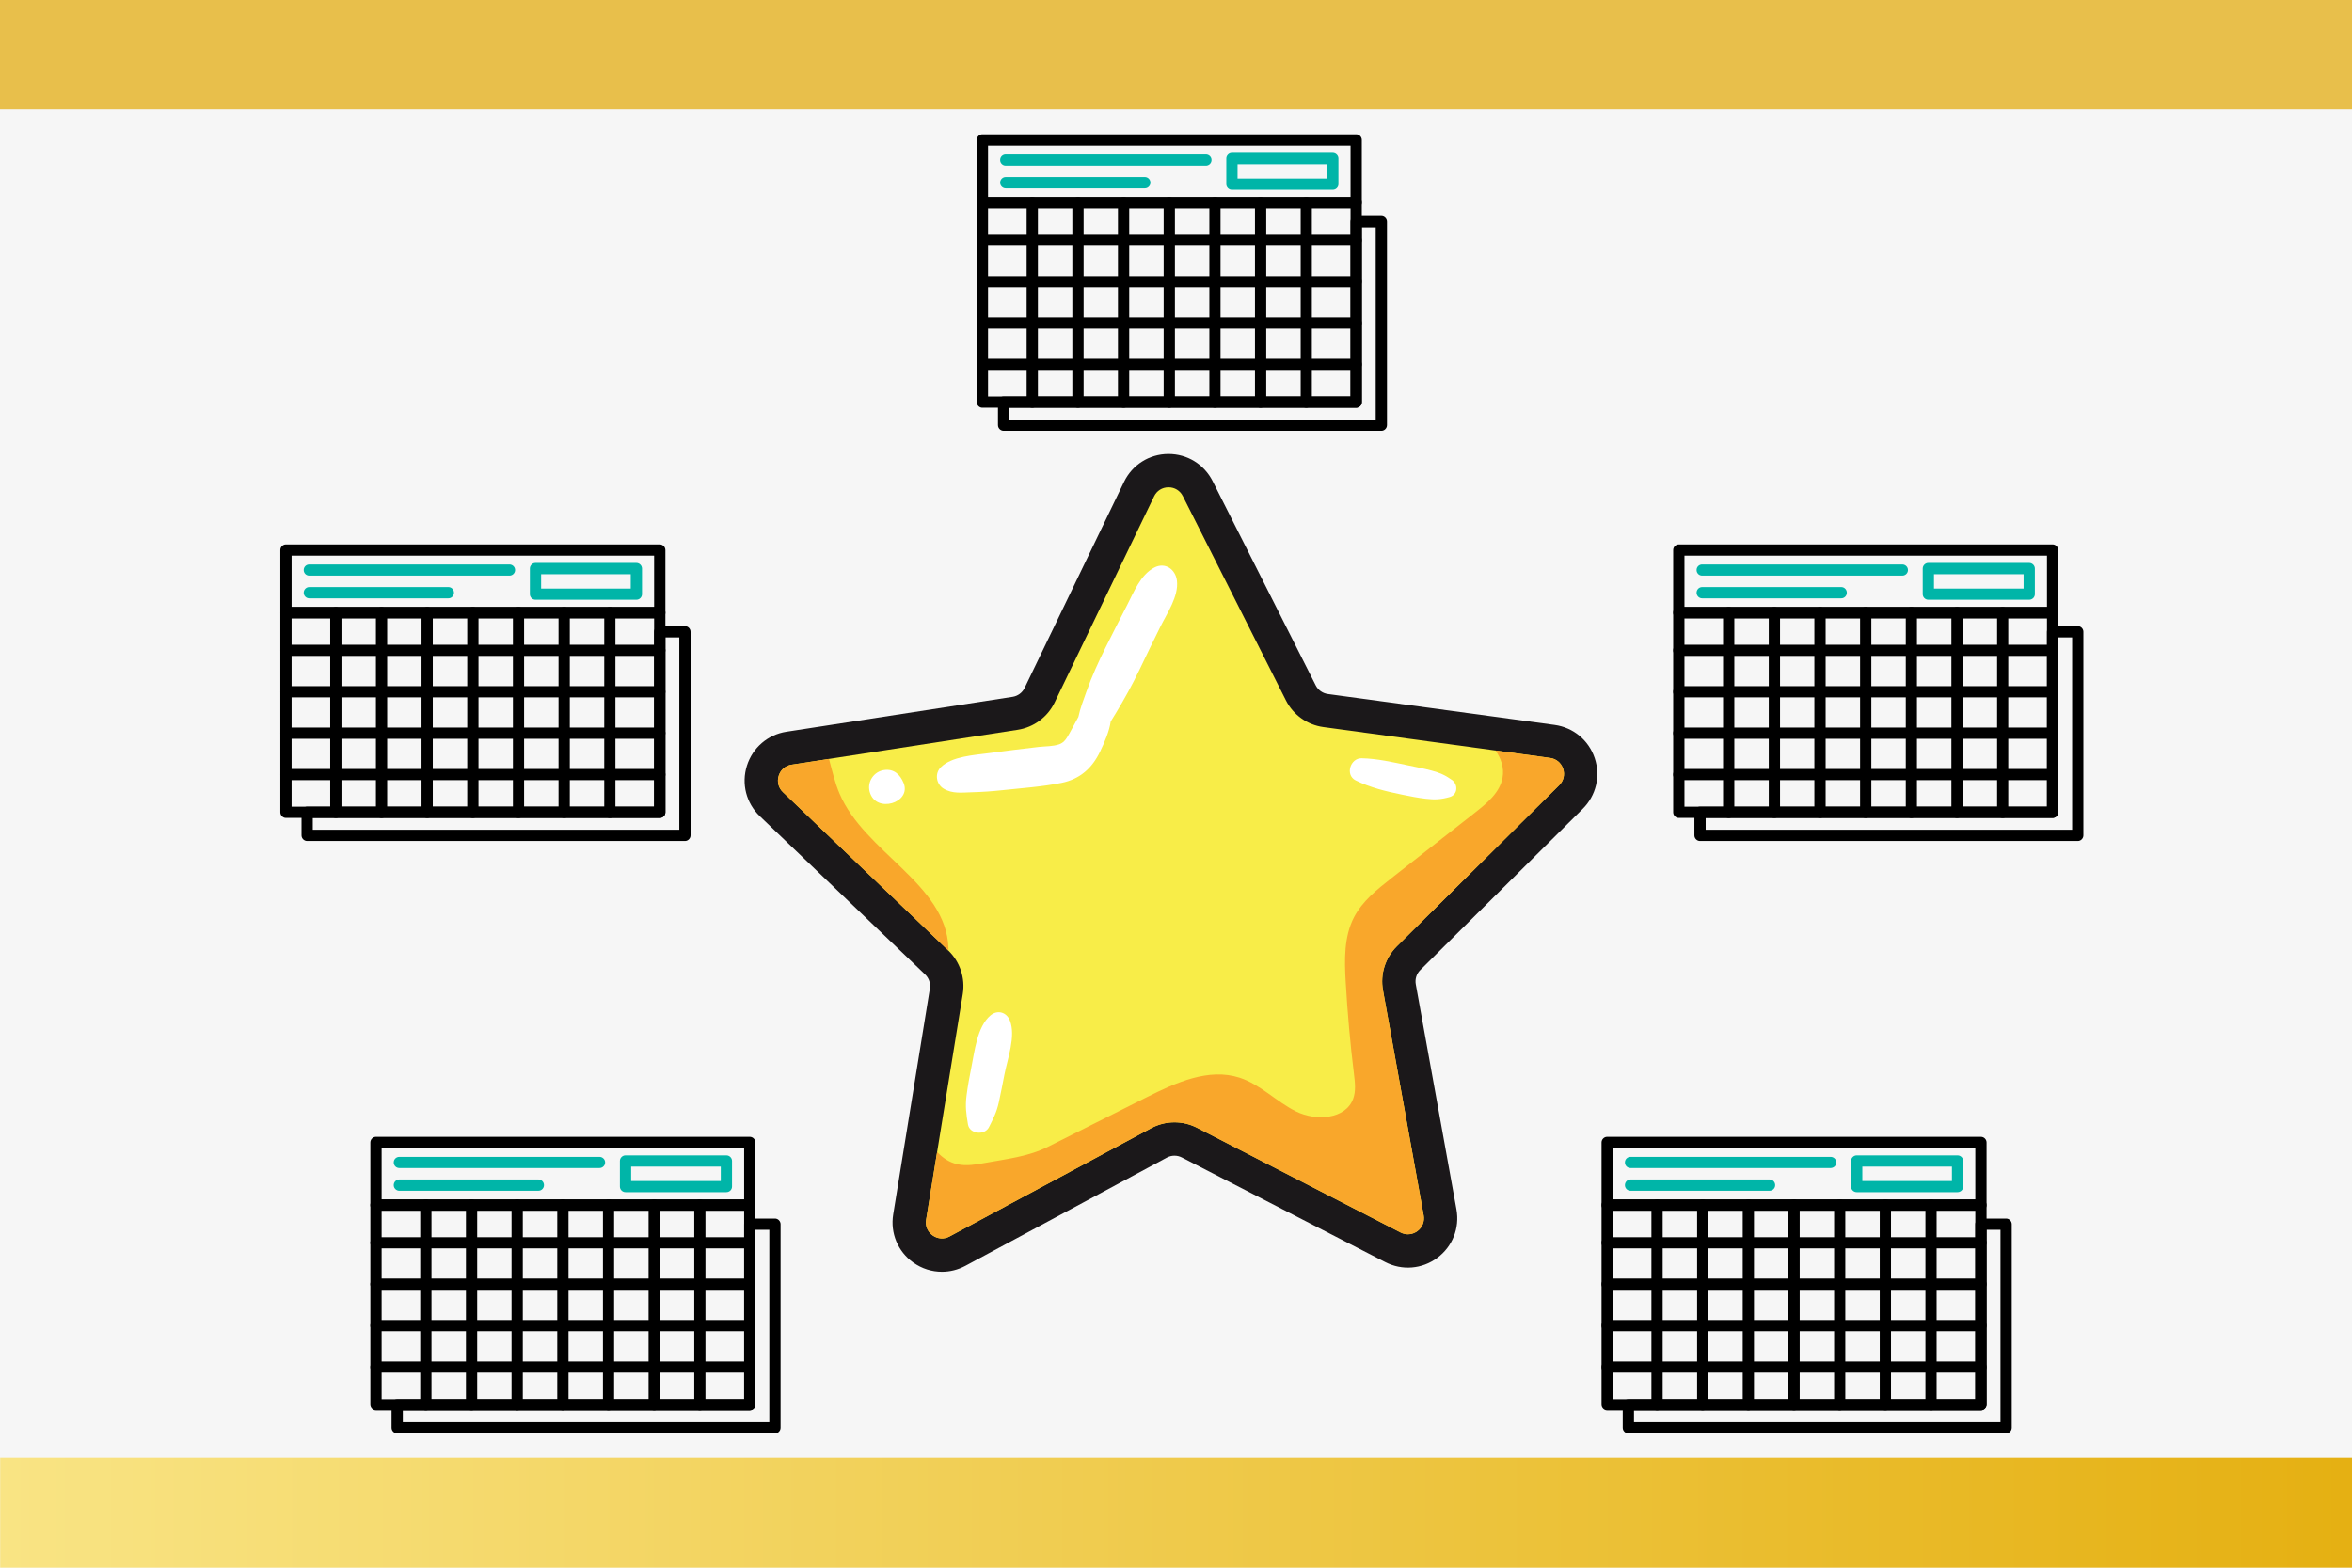
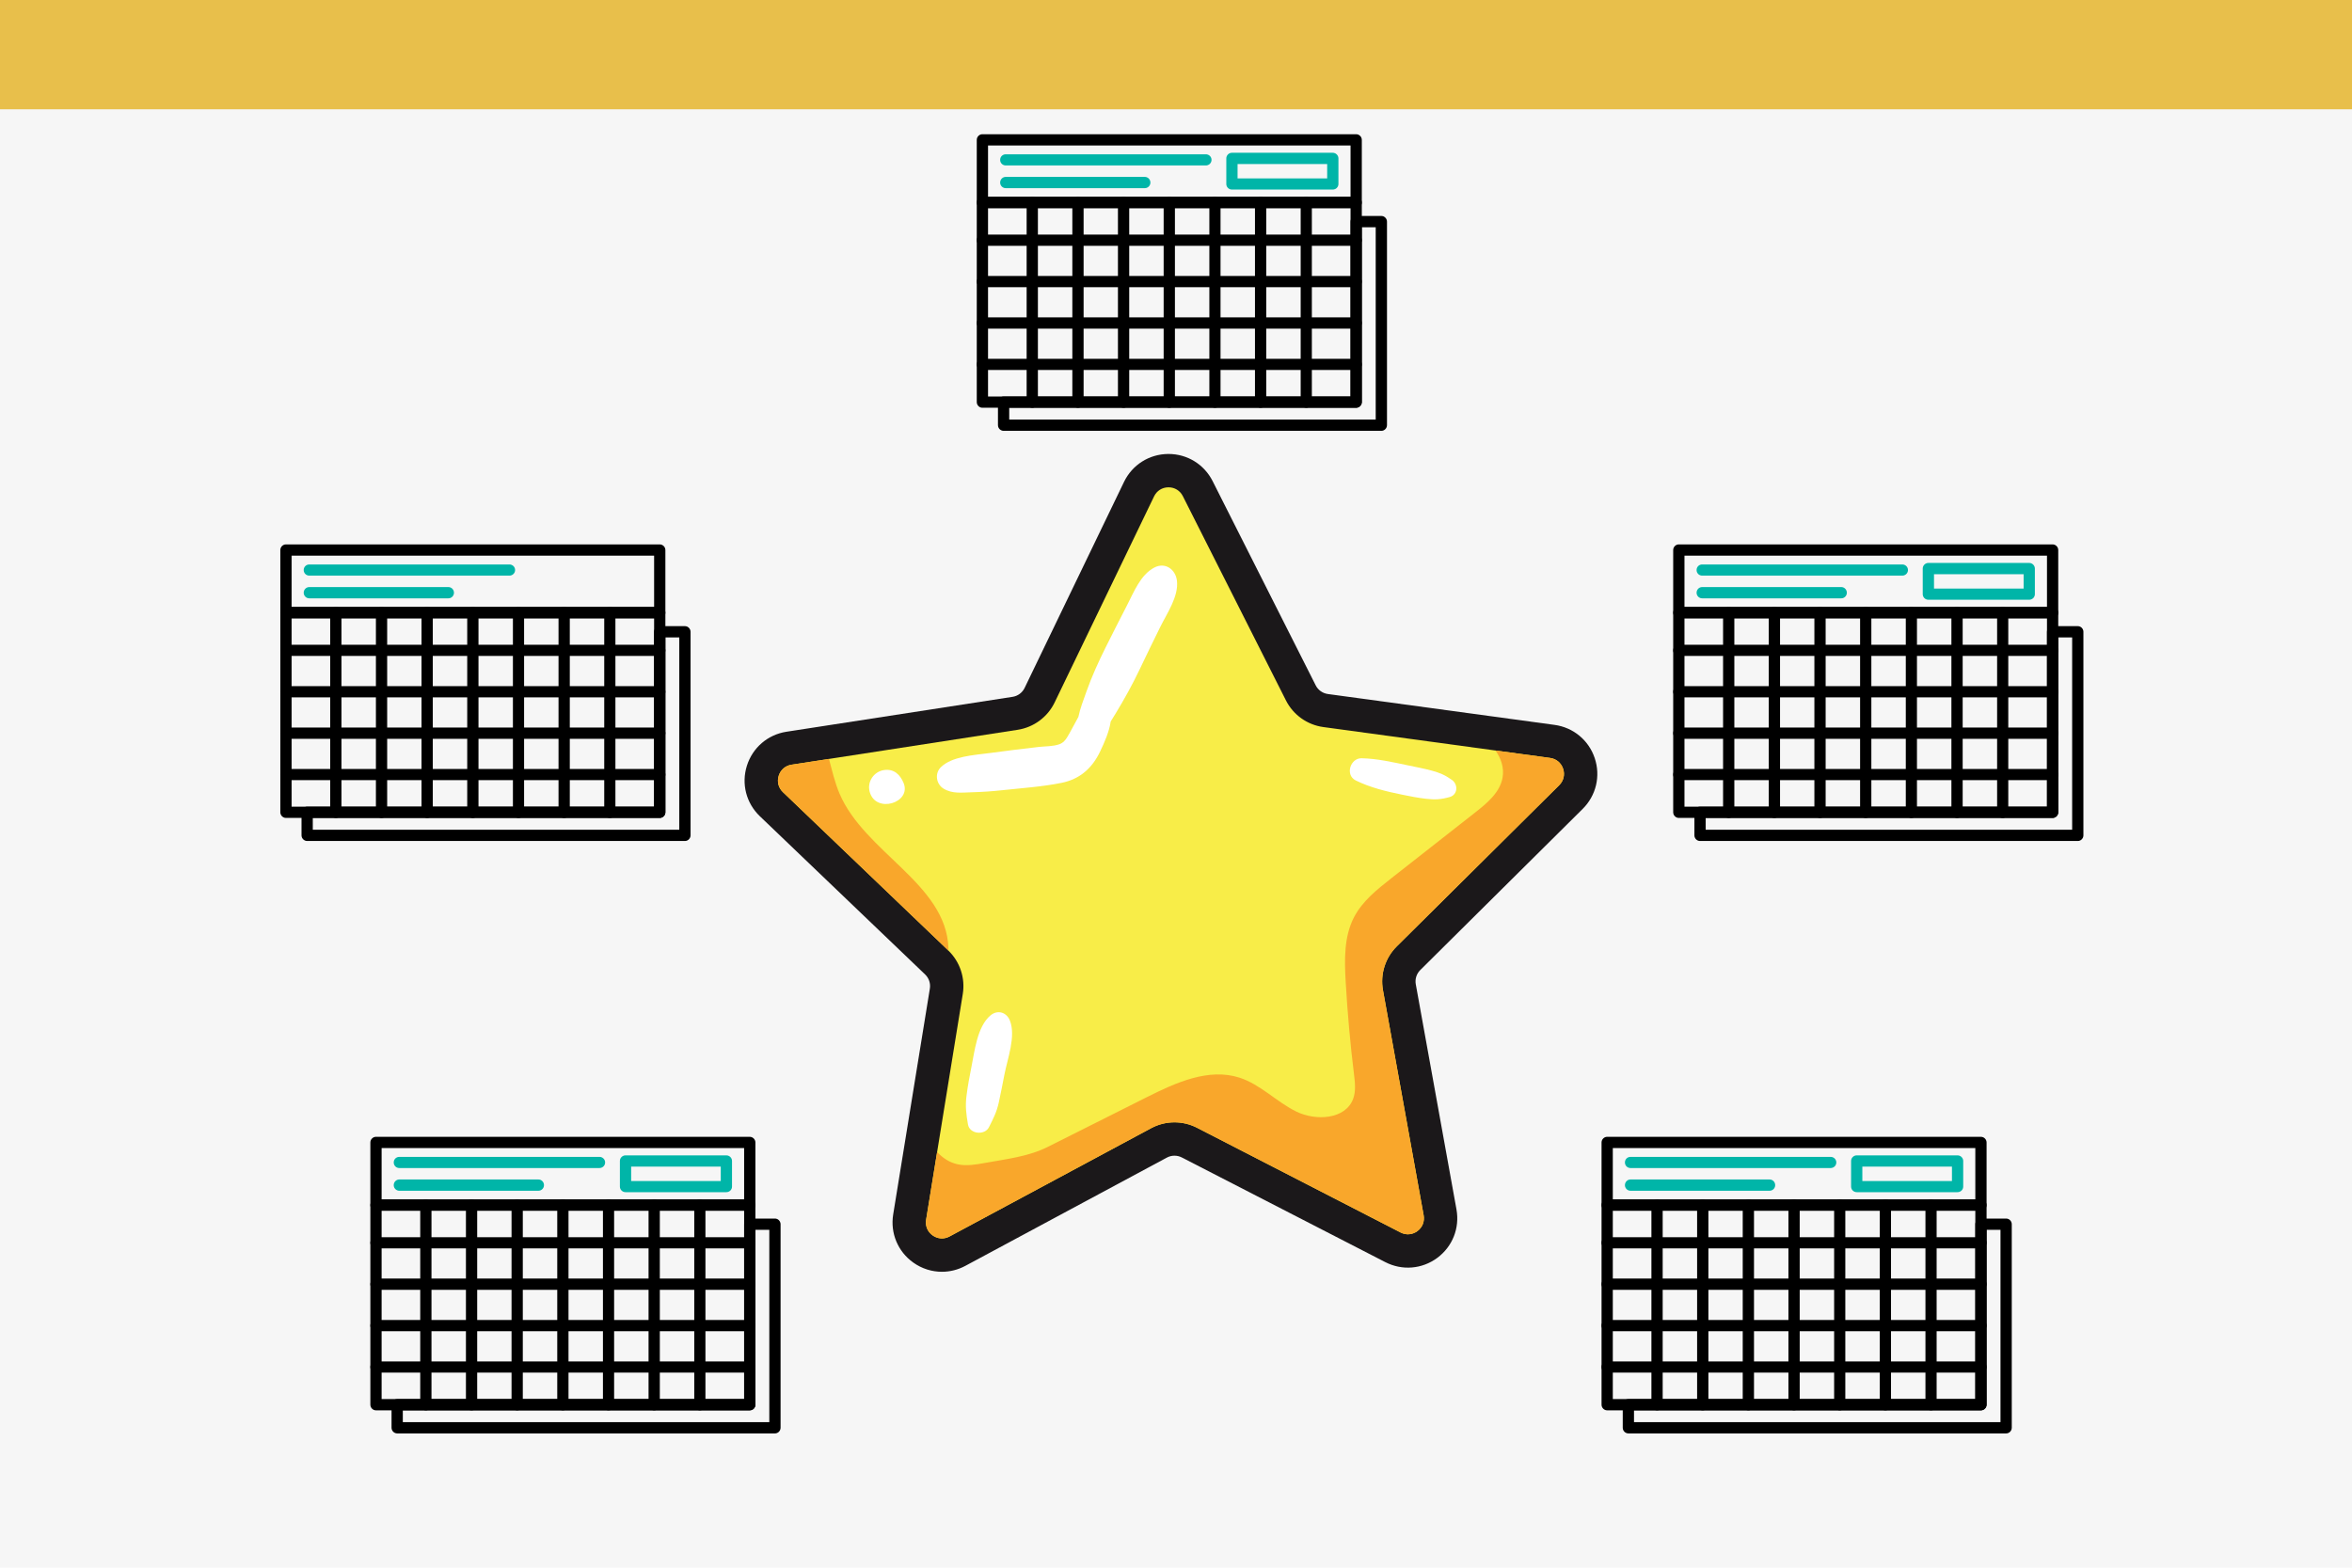
<svg xmlns="http://www.w3.org/2000/svg" width="900" zoomAndPan="magnify" viewBox="0 0 675 450" height="600" preserveAspectRatio="xMidYMid meet" version="1.0">
  <defs>
    <clipPath id="9080b10f65">
      <path d="M 0 0 L 675 0 L 675 31.367 L 0 31.367 Z M 0 0 " clip-rule="nonzero" />
    </clipPath>
    <clipPath id="f8f9413c6d">
      <path d="M 0 0 L 675 0 L 675 31.367 L 0 31.367 Z M 0 0 " clip-rule="nonzero" />
    </clipPath>
    <clipPath id="a2240c3c1a">
      <rect x="0" width="675" y="0" height="32" />
    </clipPath>
    <clipPath id="5dc8dc0b73">
      <path d="M 0 418.406 L 675 418.406 L 675 450 L 0 450 Z M 0 418.406 " clip-rule="nonzero" />
    </clipPath>
    <clipPath id="f103b3704e">
      <path d="M 0.047 0.406 L 675 0.406 L 675 32 L 0.047 32 Z M 0.047 0.406 " clip-rule="nonzero" />
    </clipPath>
    <linearGradient x1="23.206" gradientTransform="matrix(-0.145, 0, 0, -0.145, 678.375, 37.637)" y1="128" x2="4664" gradientUnits="userSpaceOnUse" y2="128" id="b88b0edd07">
      <stop stop-opacity="1" stop-color="rgb(89.838%, 69.121%, 7.281%)" offset="0" />
      <stop stop-opacity="1" stop-color="rgb(89.868%, 69.2%, 7.455%)" offset="0.008" />
      <stop stop-opacity="1" stop-color="rgb(89.929%, 69.359%, 7.802%)" offset="0.016" />
      <stop stop-opacity="1" stop-color="rgb(89.99%, 69.518%, 8.15%)" offset="0.023" />
      <stop stop-opacity="1" stop-color="rgb(90.051%, 69.675%, 8.498%)" offset="0.031" />
      <stop stop-opacity="1" stop-color="rgb(90.112%, 69.833%, 8.846%)" offset="0.039" />
      <stop stop-opacity="1" stop-color="rgb(90.173%, 69.992%, 9.192%)" offset="0.047" />
      <stop stop-opacity="1" stop-color="rgb(90.234%, 70.151%, 9.54%)" offset="0.055" />
      <stop stop-opacity="1" stop-color="rgb(90.295%, 70.309%, 9.888%)" offset="0.062" />
      <stop stop-opacity="1" stop-color="rgb(90.356%, 70.468%, 10.234%)" offset="0.07" />
      <stop stop-opacity="1" stop-color="rgb(90.417%, 70.627%, 10.582%)" offset="0.078" />
      <stop stop-opacity="1" stop-color="rgb(90.479%, 70.784%, 10.93%)" offset="0.086" />
      <stop stop-opacity="1" stop-color="rgb(90.54%, 70.943%, 11.278%)" offset="0.094" />
      <stop stop-opacity="1" stop-color="rgb(90.601%, 71.101%, 11.624%)" offset="0.102" />
      <stop stop-opacity="1" stop-color="rgb(90.662%, 71.26%, 11.972%)" offset="0.109" />
      <stop stop-opacity="1" stop-color="rgb(90.723%, 71.419%, 12.32%)" offset="0.117" />
      <stop stop-opacity="1" stop-color="rgb(90.784%, 71.577%, 12.666%)" offset="0.125" />
      <stop stop-opacity="1" stop-color="rgb(90.845%, 71.736%, 13.014%)" offset="0.133" />
      <stop stop-opacity="1" stop-color="rgb(90.906%, 71.895%, 13.362%)" offset="0.141" />
      <stop stop-opacity="1" stop-color="rgb(90.967%, 72.052%, 13.71%)" offset="0.148" />
      <stop stop-opacity="1" stop-color="rgb(91.028%, 72.211%, 14.056%)" offset="0.156" />
      <stop stop-opacity="1" stop-color="rgb(91.089%, 72.369%, 14.404%)" offset="0.164" />
      <stop stop-opacity="1" stop-color="rgb(91.15%, 72.528%, 14.752%)" offset="0.172" />
      <stop stop-opacity="1" stop-color="rgb(91.211%, 72.687%, 15.099%)" offset="0.18" />
      <stop stop-opacity="1" stop-color="rgb(91.272%, 72.845%, 15.446%)" offset="0.188" />
      <stop stop-opacity="1" stop-color="rgb(91.333%, 73.004%, 15.794%)" offset="0.195" />
      <stop stop-opacity="1" stop-color="rgb(91.394%, 73.163%, 16.141%)" offset="0.203" />
      <stop stop-opacity="1" stop-color="rgb(91.455%, 73.32%, 16.489%)" offset="0.211" />
      <stop stop-opacity="1" stop-color="rgb(91.516%, 73.479%, 16.837%)" offset="0.219" />
      <stop stop-opacity="1" stop-color="rgb(91.577%, 73.637%, 17.184%)" offset="0.227" />
      <stop stop-opacity="1" stop-color="rgb(91.638%, 73.796%, 17.531%)" offset="0.234" />
      <stop stop-opacity="1" stop-color="rgb(91.699%, 73.955%, 17.879%)" offset="0.242" />
      <stop stop-opacity="1" stop-color="rgb(91.76%, 74.113%, 18.227%)" offset="0.25" />
      <stop stop-opacity="1" stop-color="rgb(91.821%, 74.272%, 18.573%)" offset="0.258" />
      <stop stop-opacity="1" stop-color="rgb(91.882%, 74.429%, 18.921%)" offset="0.266" />
      <stop stop-opacity="1" stop-color="rgb(91.943%, 74.588%, 19.269%)" offset="0.273" />
      <stop stop-opacity="1" stop-color="rgb(92.004%, 74.747%, 19.617%)" offset="0.281" />
      <stop stop-opacity="1" stop-color="rgb(92.065%, 74.905%, 19.963%)" offset="0.289" />
      <stop stop-opacity="1" stop-color="rgb(92.126%, 75.064%, 20.311%)" offset="0.297" />
      <stop stop-opacity="1" stop-color="rgb(92.188%, 75.223%, 20.659%)" offset="0.305" />
      <stop stop-opacity="1" stop-color="rgb(92.249%, 75.381%, 21.005%)" offset="0.312" />
      <stop stop-opacity="1" stop-color="rgb(92.31%, 75.54%, 21.353%)" offset="0.32" />
      <stop stop-opacity="1" stop-color="rgb(92.371%, 75.697%, 21.701%)" offset="0.328" />
      <stop stop-opacity="1" stop-color="rgb(92.432%, 75.856%, 22.047%)" offset="0.336" />
      <stop stop-opacity="1" stop-color="rgb(92.493%, 76.015%, 22.395%)" offset="0.344" />
      <stop stop-opacity="1" stop-color="rgb(92.554%, 76.173%, 22.743%)" offset="0.352" />
      <stop stop-opacity="1" stop-color="rgb(92.615%, 76.332%, 23.091%)" offset="0.359" />
      <stop stop-opacity="1" stop-color="rgb(92.676%, 76.491%, 23.438%)" offset="0.367" />
      <stop stop-opacity="1" stop-color="rgb(92.737%, 76.649%, 23.785%)" offset="0.375" />
      <stop stop-opacity="1" stop-color="rgb(92.798%, 76.807%, 24.133%)" offset="0.383" />
      <stop stop-opacity="1" stop-color="rgb(92.859%, 76.965%, 24.48%)" offset="0.391" />
      <stop stop-opacity="1" stop-color="rgb(92.92%, 77.124%, 24.828%)" offset="0.398" />
      <stop stop-opacity="1" stop-color="rgb(92.981%, 77.283%, 25.175%)" offset="0.406" />
      <stop stop-opacity="1" stop-color="rgb(93.042%, 77.441%, 25.523%)" offset="0.414" />
      <stop stop-opacity="1" stop-color="rgb(93.103%, 77.6%, 25.87%)" offset="0.422" />
      <stop stop-opacity="1" stop-color="rgb(93.164%, 77.759%, 26.218%)" offset="0.43" />
      <stop stop-opacity="1" stop-color="rgb(93.225%, 77.917%, 26.566%)" offset="0.438" />
      <stop stop-opacity="1" stop-color="rgb(93.286%, 78.075%, 26.912%)" offset="0.445" />
      <stop stop-opacity="1" stop-color="rgb(93.347%, 78.233%, 27.26%)" offset="0.453" />
      <stop stop-opacity="1" stop-color="rgb(93.408%, 78.392%, 27.608%)" offset="0.461" />
      <stop stop-opacity="1" stop-color="rgb(93.469%, 78.551%, 27.954%)" offset="0.469" />
      <stop stop-opacity="1" stop-color="rgb(93.53%, 78.709%, 28.302%)" offset="0.477" />
      <stop stop-opacity="1" stop-color="rgb(93.591%, 78.868%, 28.65%)" offset="0.484" />
      <stop stop-opacity="1" stop-color="rgb(93.652%, 79.027%, 28.998%)" offset="0.492" />
      <stop stop-opacity="1" stop-color="rgb(93.713%, 79.185%, 29.344%)" offset="0.5" />
      <stop stop-opacity="1" stop-color="rgb(93.774%, 79.343%, 29.692%)" offset="0.508" />
      <stop stop-opacity="1" stop-color="rgb(93.835%, 79.501%, 30.04%)" offset="0.516" />
      <stop stop-opacity="1" stop-color="rgb(93.896%, 79.66%, 30.386%)" offset="0.523" />
      <stop stop-opacity="1" stop-color="rgb(93.958%, 79.819%, 30.734%)" offset="0.531" />
      <stop stop-opacity="1" stop-color="rgb(94.019%, 79.977%, 31.082%)" offset="0.539" />
      <stop stop-opacity="1" stop-color="rgb(94.08%, 80.136%, 31.43%)" offset="0.547" />
      <stop stop-opacity="1" stop-color="rgb(94.141%, 80.295%, 31.776%)" offset="0.555" />
      <stop stop-opacity="1" stop-color="rgb(94.202%, 80.452%, 32.124%)" offset="0.562" />
      <stop stop-opacity="1" stop-color="rgb(94.263%, 80.611%, 32.472%)" offset="0.57" />
      <stop stop-opacity="1" stop-color="rgb(94.324%, 80.769%, 32.819%)" offset="0.578" />
      <stop stop-opacity="1" stop-color="rgb(94.385%, 80.928%, 33.167%)" offset="0.586" />
      <stop stop-opacity="1" stop-color="rgb(94.446%, 81.087%, 33.514%)" offset="0.594" />
      <stop stop-opacity="1" stop-color="rgb(94.507%, 81.245%, 33.861%)" offset="0.602" />
      <stop stop-opacity="1" stop-color="rgb(94.568%, 81.404%, 34.209%)" offset="0.609" />
      <stop stop-opacity="1" stop-color="rgb(94.629%, 81.563%, 34.557%)" offset="0.617" />
      <stop stop-opacity="1" stop-color="rgb(94.69%, 81.72%, 34.904%)" offset="0.625" />
      <stop stop-opacity="1" stop-color="rgb(94.751%, 81.879%, 35.251%)" offset="0.633" />
      <stop stop-opacity="1" stop-color="rgb(94.81%, 82.037%, 35.599%)" offset="0.641" />
      <stop stop-opacity="1" stop-color="rgb(94.872%, 82.196%, 35.947%)" offset="0.648" />
      <stop stop-opacity="1" stop-color="rgb(94.933%, 82.355%, 36.293%)" offset="0.656" />
      <stop stop-opacity="1" stop-color="rgb(94.994%, 82.513%, 36.641%)" offset="0.664" />
      <stop stop-opacity="1" stop-color="rgb(95.055%, 82.672%, 36.989%)" offset="0.672" />
      <stop stop-opacity="1" stop-color="rgb(95.116%, 82.831%, 37.337%)" offset="0.68" />
      <stop stop-opacity="1" stop-color="rgb(95.177%, 82.988%, 37.683%)" offset="0.688" />
      <stop stop-opacity="1" stop-color="rgb(95.238%, 83.147%, 38.031%)" offset="0.695" />
      <stop stop-opacity="1" stop-color="rgb(95.299%, 83.305%, 38.379%)" offset="0.703" />
      <stop stop-opacity="1" stop-color="rgb(95.36%, 83.464%, 38.725%)" offset="0.711" />
      <stop stop-opacity="1" stop-color="rgb(95.421%, 83.623%, 39.073%)" offset="0.719" />
      <stop stop-opacity="1" stop-color="rgb(95.482%, 83.781%, 39.421%)" offset="0.727" />
      <stop stop-opacity="1" stop-color="rgb(95.543%, 83.94%, 39.767%)" offset="0.734" />
      <stop stop-opacity="1" stop-color="rgb(95.604%, 84.097%, 40.115%)" offset="0.742" />
      <stop stop-opacity="1" stop-color="rgb(95.665%, 84.256%, 40.463%)" offset="0.75" />
      <stop stop-opacity="1" stop-color="rgb(95.726%, 84.415%, 40.811%)" offset="0.758" />
      <stop stop-opacity="1" stop-color="rgb(95.787%, 84.573%, 41.158%)" offset="0.766" />
      <stop stop-opacity="1" stop-color="rgb(95.848%, 84.732%, 41.505%)" offset="0.773" />
      <stop stop-opacity="1" stop-color="rgb(95.909%, 84.891%, 41.853%)" offset="0.781" />
      <stop stop-opacity="1" stop-color="rgb(95.97%, 85.049%, 42.2%)" offset="0.789" />
      <stop stop-opacity="1" stop-color="rgb(96.031%, 85.208%, 42.548%)" offset="0.797" />
      <stop stop-opacity="1" stop-color="rgb(96.092%, 85.365%, 42.896%)" offset="0.805" />
      <stop stop-opacity="1" stop-color="rgb(96.153%, 85.524%, 43.243%)" offset="0.812" />
      <stop stop-opacity="1" stop-color="rgb(96.214%, 85.683%, 43.59%)" offset="0.82" />
      <stop stop-opacity="1" stop-color="rgb(96.275%, 85.841%, 43.938%)" offset="0.828" />
      <stop stop-opacity="1" stop-color="rgb(96.336%, 86%, 44.286%)" offset="0.836" />
      <stop stop-opacity="1" stop-color="rgb(96.397%, 86.159%, 44.632%)" offset="0.844" />
      <stop stop-opacity="1" stop-color="rgb(96.458%, 86.317%, 44.98%)" offset="0.852" />
      <stop stop-opacity="1" stop-color="rgb(96.519%, 86.475%, 45.328%)" offset="0.859" />
      <stop stop-opacity="1" stop-color="rgb(96.581%, 86.633%, 45.674%)" offset="0.867" />
      <stop stop-opacity="1" stop-color="rgb(96.642%, 86.792%, 46.022%)" offset="0.875" />
      <stop stop-opacity="1" stop-color="rgb(96.703%, 86.951%, 46.37%)" offset="0.883" />
      <stop stop-opacity="1" stop-color="rgb(96.764%, 87.109%, 46.718%)" offset="0.891" />
      <stop stop-opacity="1" stop-color="rgb(96.825%, 87.268%, 47.064%)" offset="0.898" />
      <stop stop-opacity="1" stop-color="rgb(96.886%, 87.427%, 47.412%)" offset="0.906" />
      <stop stop-opacity="1" stop-color="rgb(96.947%, 87.585%, 47.76%)" offset="0.914" />
      <stop stop-opacity="1" stop-color="rgb(97.008%, 87.743%, 48.106%)" offset="0.922" />
      <stop stop-opacity="1" stop-color="rgb(97.069%, 87.901%, 48.454%)" offset="0.93" />
      <stop stop-opacity="1" stop-color="rgb(97.13%, 88.06%, 48.802%)" offset="0.938" />
      <stop stop-opacity="1" stop-color="rgb(97.191%, 88.219%, 49.15%)" offset="0.945" />
      <stop stop-opacity="1" stop-color="rgb(97.252%, 88.377%, 49.496%)" offset="0.953" />
      <stop stop-opacity="1" stop-color="rgb(97.313%, 88.536%, 49.844%)" offset="0.961" />
      <stop stop-opacity="1" stop-color="rgb(97.374%, 88.695%, 50.192%)" offset="0.969" />
      <stop stop-opacity="1" stop-color="rgb(97.435%, 88.853%, 50.539%)" offset="0.977" />
      <stop stop-opacity="1" stop-color="rgb(97.496%, 89.011%, 50.887%)" offset="0.984" />
      <stop stop-opacity="1" stop-color="rgb(97.557%, 89.169%, 51.234%)" offset="0.992" />
      <stop stop-opacity="1" stop-color="rgb(97.618%, 89.328%, 51.581%)" offset="1" />
    </linearGradient>
    <clipPath id="d3731ad0a0">
      <rect x="0" width="675" y="0" height="32" />
    </clipPath>
    <clipPath id="4d06e9388a">
      <path d="M 80.453 185 L 191 185 L 191 189 L 80.453 189 Z M 80.453 185 " clip-rule="nonzero" />
    </clipPath>
    <clipPath id="5a47758676">
      <path d="M 80.453 196 L 191 196 L 191 201 L 80.453 201 Z M 80.453 196 " clip-rule="nonzero" />
    </clipPath>
    <clipPath id="fb60457f07">
      <path d="M 80.453 208 L 191 208 L 191 213 L 80.453 213 Z M 80.453 208 " clip-rule="nonzero" />
    </clipPath>
    <clipPath id="f309e3daca">
      <path d="M 80.453 220 L 191 220 L 191 224 L 80.453 224 Z M 80.453 220 " clip-rule="nonzero" />
    </clipPath>
    <clipPath id="0691b7e6bf">
      <path d="M 80.453 174 L 191 174 L 191 235 L 80.453 235 Z M 80.453 174 " clip-rule="nonzero" />
    </clipPath>
    <clipPath id="9cb2726ec6">
      <path d="M 86 179 L 198.203 179 L 198.203 242 L 86 242 Z M 86 179 " clip-rule="nonzero" />
    </clipPath>
    <clipPath id="ca00ffaf3e">
      <path d="M 80.453 156 L 191 156 L 191 178 L 80.453 178 Z M 80.453 156 " clip-rule="nonzero" />
    </clipPath>
    <clipPath id="b02eccc2a5">
      <path d="M 213 130.309 L 459 130.309 L 459 365.059 L 213 365.059 Z M 213 130.309 " clip-rule="nonzero" />
    </clipPath>
    <clipPath id="a3b2d1fe71">
      <path d="M 106.289 355 L 217 355 L 217 359 L 106.289 359 Z M 106.289 355 " clip-rule="nonzero" />
    </clipPath>
    <clipPath id="16fa017d63">
      <path d="M 106.289 367 L 217 367 L 217 371 L 106.289 371 Z M 106.289 367 " clip-rule="nonzero" />
    </clipPath>
    <clipPath id="94df49a133">
      <path d="M 106.289 378 L 217 378 L 217 383 L 106.289 383 Z M 106.289 378 " clip-rule="nonzero" />
    </clipPath>
    <clipPath id="a3ef795b4c">
      <path d="M 106.289 390 L 217 390 L 217 394 L 106.289 394 Z M 106.289 390 " clip-rule="nonzero" />
    </clipPath>
    <clipPath id="3ba326c334">
      <path d="M 106.289 344 L 217 344 L 217 405 L 106.289 405 Z M 106.289 344 " clip-rule="nonzero" />
    </clipPath>
    <clipPath id="aa1ca31cde">
      <path d="M 112 349 L 224.039 349 L 224.039 412 L 112 412 Z M 112 349 " clip-rule="nonzero" />
    </clipPath>
    <clipPath id="310307ac1f">
      <path d="M 106.289 326 L 217 326 L 217 348 L 106.289 348 Z M 106.289 326 " clip-rule="nonzero" />
    </clipPath>
    <clipPath id="2a158f1872">
      <path d="M 459.629 355 L 571 355 L 571 359 L 459.629 359 Z M 459.629 355 " clip-rule="nonzero" />
    </clipPath>
    <clipPath id="9a71ada236">
      <path d="M 459.629 367 L 571 367 L 571 371 L 459.629 371 Z M 459.629 367 " clip-rule="nonzero" />
    </clipPath>
    <clipPath id="7c8615ab2d">
      <path d="M 459.629 378 L 571 378 L 571 383 L 459.629 383 Z M 459.629 378 " clip-rule="nonzero" />
    </clipPath>
    <clipPath id="72079e406d">
      <path d="M 459.629 390 L 571 390 L 571 394 L 459.629 394 Z M 459.629 390 " clip-rule="nonzero" />
    </clipPath>
    <clipPath id="c37c10915d">
      <path d="M 459.629 344 L 571 344 L 571 405 L 459.629 405 Z M 459.629 344 " clip-rule="nonzero" />
    </clipPath>
    <clipPath id="df193deedc">
      <path d="M 465 349 L 577.379 349 L 577.379 412 L 465 412 Z M 465 349 " clip-rule="nonzero" />
    </clipPath>
    <clipPath id="5a8f83a6f4">
      <path d="M 459.629 326 L 571 326 L 571 348 L 459.629 348 Z M 459.629 326 " clip-rule="nonzero" />
    </clipPath>
    <clipPath id="1d8856b3fe">
      <path d="M 480.191 185 L 591 185 L 591 189 L 480.191 189 Z M 480.191 185 " clip-rule="nonzero" />
    </clipPath>
    <clipPath id="28296a0f15">
      <path d="M 480.191 196 L 591 196 L 591 201 L 480.191 201 Z M 480.191 196 " clip-rule="nonzero" />
    </clipPath>
    <clipPath id="da99e0b695">
      <path d="M 480.191 208 L 591 208 L 591 213 L 480.191 213 Z M 480.191 208 " clip-rule="nonzero" />
    </clipPath>
    <clipPath id="69c49c56fa">
      <path d="M 480.191 220 L 591 220 L 591 224 L 480.191 224 Z M 480.191 220 " clip-rule="nonzero" />
    </clipPath>
    <clipPath id="af1619e715">
      <path d="M 480.191 174 L 591 174 L 591 235 L 480.191 235 Z M 480.191 174 " clip-rule="nonzero" />
    </clipPath>
    <clipPath id="59dd2f7add">
      <path d="M 486 179 L 597.941 179 L 597.941 242 L 486 242 Z M 486 179 " clip-rule="nonzero" />
    </clipPath>
    <clipPath id="55737c9134">
      <path d="M 480.191 156 L 591 156 L 591 178 L 480.191 178 Z M 480.191 156 " clip-rule="nonzero" />
    </clipPath>
    <clipPath id="901d4f93d2">
      <path d="M 280.324 67 L 391 67 L 391 71 L 280.324 71 Z M 280.324 67 " clip-rule="nonzero" />
    </clipPath>
    <clipPath id="2f6521b461">
      <path d="M 280.324 79 L 391 79 L 391 83 L 280.324 83 Z M 280.324 79 " clip-rule="nonzero" />
    </clipPath>
    <clipPath id="2363f38019">
      <path d="M 280.324 91 L 391 91 L 391 95 L 280.324 95 Z M 280.324 91 " clip-rule="nonzero" />
    </clipPath>
    <clipPath id="976e69614d">
      <path d="M 280.324 103 L 391 103 L 391 107 L 280.324 107 Z M 280.324 103 " clip-rule="nonzero" />
    </clipPath>
    <clipPath id="1e2edab303">
      <path d="M 280.324 56 L 391 56 L 391 118 L 280.324 118 Z M 280.324 56 " clip-rule="nonzero" />
    </clipPath>
    <clipPath id="a3da6c86f5">
      <path d="M 286 61 L 398.074 61 L 398.074 124 L 286 124 Z M 286 61 " clip-rule="nonzero" />
    </clipPath>
    <clipPath id="943023a7c3">
      <path d="M 280.324 38 L 391 38 L 391 60 L 280.324 60 Z M 280.324 38 " clip-rule="nonzero" />
    </clipPath>
  </defs>
  <rect x="-67.5" width="810" fill="#ffffff" y="-45" height="540" fill-opacity="1" />
  <rect x="-67.5" width="810" fill="#f6f6f6" y="-45" height="540" fill-opacity="1" />
  <g clip-path="url(#9080b10f65)">
    <g transform="matrix(1, 0, 0, 1, 0, 0)">
      <g clip-path="url(#a2240c3c1a)">
        <g clip-path="url(#f8f9413c6d)">
          <path fill="#e8bf4b" d="M 0 0 L 678.441 0 L 678.441 31.367 L 0 31.367 Z M 0 0 " fill-opacity="1" fill-rule="nonzero" />
        </g>
      </g>
    </g>
  </g>
  <g clip-path="url(#5dc8dc0b73)">
    <g transform="matrix(1, 0, 0, 1, 0, 418)">
      <g clip-path="url(#d3731ad0a0)">
        <g clip-path="url(#f103b3704e)">
-           <path fill="url(#b88b0edd07)" d="M 675 32 L 675 0.406 L 0.047 0.406 L 0.047 32 Z M 675 32 " fill-rule="nonzero" />
-         </g>
+           </g>
      </g>
    </g>
  </g>
  <g clip-path="url(#4d06e9388a)">
    <path fill="#000000" d="M 189.324 188.285 L 82.055 188.285 C 81.188 188.285 80.453 187.582 80.453 186.684 C 80.453 185.789 81.188 185.082 82.055 185.082 L 189.324 185.082 C 190.223 185.082 190.957 185.789 190.957 186.684 C 190.957 187.582 190.223 188.285 189.324 188.285 Z M 189.324 188.285 " fill-opacity="1" fill-rule="evenodd" />
  </g>
  <g clip-path="url(#5a47758676)">
    <path fill="#000000" d="M 189.324 200.184 L 82.055 200.184 C 81.188 200.184 80.453 199.449 80.453 198.578 C 80.453 197.684 81.188 196.949 82.055 196.949 L 189.324 196.949 C 190.223 196.949 190.957 197.684 190.957 198.578 C 190.957 199.449 190.223 200.184 189.324 200.184 Z M 189.324 200.184 " fill-opacity="1" fill-rule="evenodd" />
  </g>
  <g clip-path="url(#fb60457f07)">
    <path fill="#000000" d="M 189.324 212.078 L 82.055 212.078 C 81.188 212.078 80.453 211.344 80.453 210.449 C 80.453 209.578 81.188 208.844 82.055 208.844 L 189.324 208.844 C 190.223 208.844 190.957 209.578 190.957 210.449 C 190.957 211.344 190.223 212.078 189.324 212.078 Z M 189.324 212.078 " fill-opacity="1" fill-rule="evenodd" />
  </g>
  <g clip-path="url(#f309e3daca)">
    <path fill="#000000" d="M 189.324 223.945 L 82.055 223.945 C 81.188 223.945 80.453 223.238 80.453 222.344 C 80.453 221.445 81.188 220.738 82.055 220.738 L 189.324 220.738 C 190.223 220.738 190.957 221.445 190.957 222.344 C 190.957 223.238 190.223 223.945 189.324 223.945 Z M 189.324 223.945 " fill-opacity="1" fill-rule="evenodd" />
  </g>
  <g clip-path="url(#0691b7e6bf)">
    <path fill="#000000" d="M 189.324 234.781 L 82.055 234.781 C 81.188 234.781 80.453 234.047 80.453 233.152 L 80.453 175.875 C 80.453 174.98 81.188 174.246 82.055 174.246 L 189.324 174.246 C 190.223 174.246 190.957 174.98 190.957 175.875 L 190.957 233.152 C 190.957 234.047 190.223 234.781 189.324 234.781 Z M 83.684 231.547 L 187.723 231.547 L 187.723 177.477 L 83.684 177.477 Z M 83.684 231.547 " fill-opacity="1" fill-rule="evenodd" />
  </g>
  <g clip-path="url(#9cb2726ec6)">
    <path fill="#000000" d="M 196.578 241.406 L 88.164 241.406 C 87.27 241.406 86.535 240.672 86.535 239.777 L 86.535 233.152 C 86.535 232.281 87.27 231.547 88.164 231.547 L 187.723 231.547 L 187.723 181.363 C 187.723 180.465 188.457 179.734 189.324 179.734 L 196.578 179.734 C 197.445 179.734 198.18 180.465 198.18 181.363 L 198.18 239.777 C 198.18 240.672 197.445 241.406 196.578 241.406 Z M 89.766 238.176 L 194.949 238.176 L 194.949 182.965 L 190.957 182.965 L 190.957 233.152 C 190.957 234.047 190.223 234.781 189.324 234.781 L 89.766 234.781 Z M 89.766 238.176 " fill-opacity="1" fill-rule="evenodd" />
  </g>
  <path fill="#000000" d="M 96.395 234.781 C 95.496 234.781 94.766 234.047 94.766 233.152 L 94.766 175.875 C 94.766 174.98 95.496 174.246 96.395 174.246 C 97.262 174.246 97.996 174.98 97.996 175.875 L 97.996 233.152 C 97.996 234.047 97.262 234.781 96.395 234.781 Z M 96.395 234.781 " fill-opacity="1" fill-rule="evenodd" />
  <path fill="#000000" d="M 109.484 234.781 C 108.613 234.781 107.883 234.047 107.883 233.152 L 107.883 175.875 C 107.883 174.98 108.613 174.246 109.484 174.246 C 110.379 174.246 111.113 174.98 111.113 175.875 L 111.113 233.152 C 111.113 234.047 110.379 234.781 109.484 234.781 Z M 109.484 234.781 " fill-opacity="1" fill-rule="evenodd" />
  <path fill="#000000" d="M 122.602 234.781 C 121.703 234.781 120.973 234.047 120.973 233.152 L 120.973 175.875 C 120.973 174.98 121.703 174.246 122.602 174.246 C 123.469 174.246 124.203 174.98 124.203 175.875 L 124.203 233.152 C 124.203 234.047 123.469 234.781 122.602 234.781 Z M 122.602 234.781 " fill-opacity="1" fill-rule="evenodd" />
  <path fill="#000000" d="M 135.691 234.781 C 134.82 234.781 134.09 234.047 134.09 233.152 L 134.09 175.875 C 134.09 174.98 134.82 174.246 135.691 174.246 C 136.586 174.246 137.32 174.98 137.32 175.875 L 137.32 233.152 C 137.32 234.047 136.586 234.781 135.691 234.781 Z M 135.691 234.781 " fill-opacity="1" fill-rule="evenodd" />
  <path fill="#000000" d="M 148.809 234.781 C 147.91 234.781 147.203 234.047 147.203 233.152 L 147.203 175.875 C 147.203 174.98 147.91 174.246 148.809 174.246 C 149.703 174.246 150.41 174.98 150.41 175.875 L 150.41 233.152 C 150.41 234.047 149.703 234.781 148.809 234.781 Z M 148.809 234.781 " fill-opacity="1" fill-rule="evenodd" />
  <path fill="#000000" d="M 161.898 234.781 C 161.027 234.781 160.293 234.047 160.293 233.152 L 160.293 175.875 C 160.293 174.98 161.027 174.246 161.898 174.246 C 162.793 174.246 163.527 174.98 163.527 175.875 L 163.527 233.152 C 163.527 234.047 162.793 234.781 161.898 234.781 Z M 161.898 234.781 " fill-opacity="1" fill-rule="evenodd" />
  <path fill="#000000" d="M 175.016 234.781 C 174.117 234.781 173.41 234.047 173.41 233.152 L 173.41 175.875 C 173.41 174.98 174.117 174.246 175.016 174.246 C 175.91 174.246 176.617 174.98 176.617 175.875 L 176.617 233.152 C 176.617 234.047 175.91 234.781 175.016 234.781 Z M 175.016 234.781 " fill-opacity="1" fill-rule="evenodd" />
  <g clip-path="url(#ca00ffaf3e)">
    <path fill="#000000" d="M 189.324 177.477 L 82.055 177.477 C 81.188 177.477 80.453 176.746 80.453 175.875 L 80.453 157.898 C 80.453 157 81.188 156.27 82.055 156.27 L 189.324 156.27 C 190.223 156.27 190.957 157 190.957 157.898 L 190.957 175.875 C 190.957 176.773 190.223 177.477 189.324 177.477 Z M 83.684 174.246 L 187.723 174.246 L 187.723 159.5 L 83.684 159.5 Z M 83.684 174.246 " fill-opacity="1" fill-rule="evenodd" />
  </g>
  <path fill="#00b5a8" d="M 146.199 165.23 L 88.762 165.23 C 87.867 165.23 87.16 164.523 87.16 163.629 C 87.16 162.73 87.867 162.027 88.762 162.027 L 146.199 162.027 C 147.098 162.027 147.828 162.73 147.828 163.629 C 147.828 164.523 147.098 165.23 146.199 165.23 Z M 146.199 165.23 " fill-opacity="1" fill-rule="evenodd" />
  <path fill="#00b5a8" d="M 128.684 171.75 L 88.762 171.75 C 87.867 171.75 87.16 171.016 87.16 170.145 C 87.16 169.25 87.867 168.516 88.762 168.516 L 128.684 168.516 C 129.578 168.516 130.285 169.25 130.285 170.145 C 130.285 171.016 129.578 171.75 128.684 171.75 Z M 128.684 171.75 " fill-opacity="1" fill-rule="evenodd" />
-   <path fill="#00b5a8" d="M 182.617 172.156 L 153.668 172.156 C 152.801 172.156 152.066 171.449 152.066 170.555 L 152.066 163.195 C 152.066 162.324 152.801 161.59 153.668 161.59 L 182.617 161.59 C 183.516 161.59 184.246 162.324 184.246 163.195 L 184.246 170.555 C 184.246 171.449 183.516 172.156 182.617 172.156 Z M 155.297 168.949 L 181.016 168.949 L 181.016 164.824 L 155.297 164.824 Z M 155.297 168.949 " fill-opacity="1" fill-rule="evenodd" />
  <g clip-path="url(#b02eccc2a5)">
    <path fill="#1b181a" d="M 381.082 199.215 C 379.578 199.008 378.273 198.078 377.594 196.727 L 348.008 138.098 C 345.578 133.285 340.738 130.309 335.355 130.309 C 335.312 130.309 335.27 130.309 335.227 130.309 C 329.789 130.359 324.945 133.43 322.582 138.324 L 294.051 197.473 C 293.391 198.836 292.105 199.789 290.605 200.023 L 225.711 210.043 C 220.34 210.871 215.988 214.609 214.355 219.793 C 212.719 224.98 214.145 230.535 218.07 234.297 L 265.5 279.715 C 266.594 280.762 267.102 282.281 266.859 283.777 L 256.336 348.598 C 255.465 353.965 257.672 359.258 262.098 362.414 C 264.562 364.172 267.43 365.062 270.316 365.062 C 272.609 365.062 274.918 364.5 277.039 363.363 L 334.883 332.285 C 336.219 331.566 337.82 331.555 339.168 332.246 L 397.559 362.285 C 402.395 364.773 408.109 364.309 412.477 361.074 C 416.848 357.84 418.961 352.508 417.992 347.156 L 406.316 282.535 C 406.047 281.043 406.527 279.516 407.605 278.445 L 454.215 232.191 C 458.074 228.359 459.398 222.781 457.672 217.625 C 455.949 212.469 451.527 208.812 446.145 208.078 L 381.082 199.215 " fill-opacity="1" fill-rule="nonzero" />
  </g>
  <path fill="#f8ed48" d="M 447.473 225.395 C 448.746 224.133 449.164 222.363 448.598 220.664 C 448.027 218.965 446.629 217.805 444.852 217.562 L 429.195 215.43 L 379.789 208.699 C 375.164 208.07 371.148 205.207 369.047 201.039 L 339.461 142.41 C 338.66 140.824 337.129 139.883 335.355 139.883 C 335.34 139.883 335.324 139.883 335.312 139.883 C 333.52 139.898 331.984 140.871 331.207 142.484 L 302.672 201.633 C 300.645 205.836 296.68 208.77 292.066 209.484 L 237.91 217.848 L 227.172 219.504 C 225.402 219.777 224.023 220.961 223.484 222.672 C 222.945 224.379 223.395 226.141 224.691 227.383 L 272.117 272.797 C 272.148 272.828 272.172 272.855 272.199 272.883 C 275.512 276.109 277.047 280.742 276.309 285.312 L 268.945 330.672 L 265.785 350.133 C 265.496 351.902 266.195 353.582 267.656 354.621 C 269.113 355.66 270.93 355.777 272.508 354.926 L 330.352 323.852 C 334.465 321.641 339.395 321.598 343.547 323.734 L 401.938 353.773 C 403.531 354.594 405.344 354.445 406.785 353.379 C 408.223 352.312 408.891 350.625 408.574 348.859 L 396.898 284.234 C 396.066 279.645 397.551 274.938 400.863 271.652 L 447.473 225.395 " fill-opacity="1" fill-rule="nonzero" />
  <path fill="#f9a72b" d="M 240.918 227.762 C 239.578 224.605 238.805 221.188 237.91 217.848 L 227.172 219.504 C 225.402 219.777 224.023 220.961 223.484 222.672 C 222.945 224.379 223.395 226.141 224.691 227.383 L 272.117 272.797 C 272.148 272.828 272.172 272.855 272.199 272.883 C 272.199 272.629 272.195 272.379 272.188 272.117 C 271.543 253.652 248.141 244.77 240.918 227.762 " fill-opacity="1" fill-rule="nonzero" />
  <path fill="#f9a72b" d="M 444.852 217.562 L 429.195 215.43 C 430.824 217.727 431.711 220.469 431.223 223.211 C 430.477 227.441 426.852 230.48 423.477 233.129 C 415.422 239.445 407.371 245.766 399.324 252.078 C 395.215 255.309 390.984 258.668 388.578 263.309 C 385.699 268.867 385.84 275.449 386.191 281.695 C 386.703 290.613 387.492 299.508 388.586 308.371 C 388.871 310.723 389.164 313.18 388.348 315.406 C 386.152 321.336 377.625 321.852 371.961 319.043 C 366.301 316.238 361.75 311.297 355.738 309.344 C 346.887 306.477 337.469 310.754 329.156 314.926 C 319.66 319.695 310.168 324.461 300.676 329.223 C 295.129 332.008 288.727 332.715 282.629 333.824 C 280.035 334.293 277.355 334.762 274.785 334.195 C 272.465 333.68 270.527 332.395 268.945 330.672 L 265.785 350.133 C 265.496 351.902 266.195 353.582 267.656 354.621 C 269.113 355.66 270.93 355.777 272.508 354.926 L 330.352 323.852 C 334.465 321.641 339.395 321.598 343.547 323.734 L 401.938 353.773 C 403.531 354.594 405.344 354.445 406.785 353.379 C 408.223 352.312 408.891 350.625 408.574 348.859 L 396.898 284.234 C 396.066 279.645 397.551 274.938 400.863 271.652 L 447.473 225.395 C 448.746 224.133 449.164 222.363 448.598 220.664 C 448.027 218.965 446.629 217.805 444.852 217.562 " fill-opacity="1" fill-rule="nonzero" />
  <path fill="#ffffff" d="M 287.617 226.828 C 293.277 226.211 299.086 225.844 304.676 224.711 C 309.961 223.641 313.488 220.449 315.758 215.645 C 317.031 212.953 318.324 210.043 318.762 207.098 C 319.254 206.324 319.742 205.523 320.242 204.695 C 322.691 200.652 324.98 196.527 327.02 192.242 C 328.973 188.145 330.953 184.062 332.965 179.996 C 334.898 176.082 338.312 171.188 337.77 166.68 C 337.375 163.422 334.387 161.266 331.242 162.934 C 327.293 165.027 325.418 169.93 323.457 173.723 C 321.375 177.75 319.324 181.793 317.301 185.848 C 315.254 189.953 313.336 194.172 311.801 198.496 C 310.934 200.941 310 203.324 309.484 205.789 C 308.594 207.355 307.801 208.988 306.93 210.484 C 306.148 211.832 305.531 213.105 304 213.641 C 302.184 214.281 300.004 214.195 298.121 214.406 C 293.379 214.941 288.641 215.547 283.906 216.176 C 279.605 216.746 273.199 217.09 270.012 220.227 C 268.188 222.02 268.664 225.086 270.805 226.383 C 273.359 227.926 276.102 227.484 278.965 227.414 C 281.875 227.344 284.723 227.141 287.617 226.828 " fill-opacity="1" fill-rule="nonzero" />
  <path fill="#ffffff" d="M 253.77 221.035 C 250.809 221.434 248.789 224.379 249.594 227.301 C 251.344 233.656 261.684 230.438 259.316 224.734 C 258.324 222.34 256.559 220.656 253.77 221.035 " fill-opacity="1" fill-rule="nonzero" />
  <path fill="#ffffff" d="M 284.238 291.484 C 280.402 294.738 279.699 301.848 278.742 306.516 C 278.199 309.164 277.723 311.855 277.379 314.535 C 276.988 317.582 277.293 319.789 277.801 322.781 C 278.27 325.555 282.594 325.984 283.816 323.57 C 285.078 321.066 286.047 319.203 286.652 316.414 C 287.219 313.785 287.746 311.137 288.25 308.496 C 289.129 303.914 291.602 297.477 289.836 292.965 C 288.887 290.531 286.273 289.758 284.238 291.484 " fill-opacity="1" fill-rule="nonzero" />
  <path fill="#ffffff" d="M 389.055 224.008 C 393.242 226.09 397.91 227.199 402.473 228.125 C 404.691 228.578 406.898 229.016 409.152 229.277 C 411.84 229.59 413.48 229.504 416.039 228.789 C 418.406 228.125 418.516 225.16 416.68 223.867 C 414.68 222.461 413.266 221.844 410.867 221.199 C 408.648 220.605 406.395 220.176 404.145 219.707 C 399.766 218.801 395.258 217.746 390.773 217.656 C 387.508 217.586 385.98 222.48 389.055 224.008 " fill-opacity="1" fill-rule="nonzero" />
  <g clip-path="url(#a3b2d1fe71)">
    <path fill="#000000" d="M 215.16 358.34 L 107.891 358.34 C 107.023 358.34 106.289 357.633 106.289 356.734 C 106.289 355.84 107.023 355.133 107.891 355.133 L 215.16 355.133 C 216.059 355.133 216.793 355.84 216.793 356.734 C 216.793 357.633 216.059 358.34 215.16 358.34 Z M 215.16 358.34 " fill-opacity="1" fill-rule="evenodd" />
  </g>
  <g clip-path="url(#16fa017d63)">
    <path fill="#000000" d="M 215.16 370.234 L 107.891 370.234 C 107.023 370.234 106.289 369.5 106.289 368.633 C 106.289 367.734 107.023 367 107.891 367 L 215.16 367 C 216.059 367 216.793 367.734 216.793 368.633 C 216.793 369.5 216.059 370.234 215.16 370.234 Z M 215.16 370.234 " fill-opacity="1" fill-rule="evenodd" />
  </g>
  <g clip-path="url(#94df49a133)">
    <path fill="#000000" d="M 215.16 382.129 L 107.891 382.129 C 107.023 382.129 106.289 381.395 106.289 380.5 C 106.289 379.629 107.023 378.895 107.891 378.895 L 215.16 378.895 C 216.059 378.895 216.793 379.629 216.793 380.5 C 216.793 381.395 216.059 382.129 215.16 382.129 Z M 215.16 382.129 " fill-opacity="1" fill-rule="evenodd" />
  </g>
  <g clip-path="url(#a3ef795b4c)">
    <path fill="#000000" d="M 215.16 393.996 L 107.891 393.996 C 107.023 393.996 106.289 393.289 106.289 392.395 C 106.289 391.496 107.023 390.793 107.891 390.793 L 215.16 390.793 C 216.059 390.793 216.793 391.496 216.793 392.395 C 216.793 393.289 216.059 393.996 215.16 393.996 Z M 215.16 393.996 " fill-opacity="1" fill-rule="evenodd" />
  </g>
  <g clip-path="url(#3ba326c334)">
    <path fill="#000000" d="M 215.16 404.832 L 107.891 404.832 C 107.023 404.832 106.289 404.098 106.289 403.203 L 106.289 345.926 C 106.289 345.031 107.023 344.297 107.891 344.297 L 215.16 344.297 C 216.059 344.297 216.793 345.031 216.793 345.926 L 216.793 403.203 C 216.793 404.098 216.059 404.832 215.16 404.832 Z M 109.52 401.602 L 213.559 401.602 L 213.559 347.531 L 109.52 347.531 Z M 109.52 401.602 " fill-opacity="1" fill-rule="evenodd" />
  </g>
  <g clip-path="url(#aa1ca31cde)">
    <path fill="#000000" d="M 222.414 411.457 L 114 411.457 C 113.105 411.457 112.371 410.723 112.371 409.828 L 112.371 403.203 C 112.371 402.332 113.105 401.602 114 401.602 L 213.559 401.602 L 213.559 351.414 C 213.559 350.516 214.293 349.785 215.16 349.785 L 222.414 349.785 C 223.281 349.785 224.016 350.516 224.016 351.414 L 224.016 409.828 C 224.016 410.723 223.281 411.457 222.414 411.457 Z M 115.602 408.227 L 220.785 408.227 L 220.785 353.016 L 216.793 353.016 L 216.793 403.203 C 216.793 404.098 216.059 404.832 215.16 404.832 L 115.602 404.832 Z M 115.602 408.227 " fill-opacity="1" fill-rule="evenodd" />
  </g>
  <path fill="#000000" d="M 122.23 404.832 C 121.332 404.832 120.602 404.098 120.602 403.203 L 120.602 345.926 C 120.602 345.031 121.332 344.297 122.23 344.297 C 123.098 344.297 123.832 345.031 123.832 345.926 L 123.832 403.203 C 123.832 404.098 123.098 404.832 122.23 404.832 Z M 122.23 404.832 " fill-opacity="1" fill-rule="evenodd" />
  <path fill="#000000" d="M 135.32 404.832 C 134.449 404.832 133.719 404.098 133.719 403.203 L 133.719 345.926 C 133.719 345.031 134.449 344.297 135.32 344.297 C 136.215 344.297 136.949 345.031 136.949 345.926 L 136.949 403.203 C 136.949 404.098 136.215 404.832 135.32 404.832 Z M 135.32 404.832 " fill-opacity="1" fill-rule="evenodd" />
  <path fill="#000000" d="M 148.438 404.832 C 147.539 404.832 146.809 404.098 146.809 403.203 L 146.809 345.926 C 146.809 345.031 147.539 344.297 148.438 344.297 C 149.305 344.297 150.039 345.031 150.039 345.926 L 150.039 403.203 C 150.039 404.098 149.305 404.832 148.438 404.832 Z M 148.438 404.832 " fill-opacity="1" fill-rule="evenodd" />
  <path fill="#000000" d="M 161.527 404.832 C 160.656 404.832 159.926 404.098 159.926 403.203 L 159.926 345.926 C 159.926 345.031 160.656 344.297 161.527 344.297 C 162.422 344.297 163.156 345.031 163.156 345.926 L 163.156 403.203 C 163.156 404.098 162.422 404.832 161.527 404.832 Z M 161.527 404.832 " fill-opacity="1" fill-rule="evenodd" />
  <path fill="#000000" d="M 174.645 404.832 C 173.746 404.832 173.039 404.098 173.039 403.203 L 173.039 345.926 C 173.039 345.031 173.746 344.297 174.645 344.297 C 175.539 344.297 176.246 345.031 176.246 345.926 L 176.246 403.203 C 176.246 404.098 175.539 404.832 174.645 404.832 Z M 174.645 404.832 " fill-opacity="1" fill-rule="evenodd" />
  <path fill="#000000" d="M 187.734 404.832 C 186.863 404.832 186.129 404.098 186.129 403.203 L 186.129 345.926 C 186.129 345.031 186.863 344.297 187.734 344.297 C 188.629 344.297 189.363 345.031 189.363 345.926 L 189.363 403.203 C 189.363 404.098 188.629 404.832 187.734 404.832 Z M 187.734 404.832 " fill-opacity="1" fill-rule="evenodd" />
  <path fill="#000000" d="M 200.852 404.832 C 199.953 404.832 199.246 404.098 199.246 403.203 L 199.246 345.926 C 199.246 345.031 199.953 344.297 200.852 344.297 C 201.746 344.297 202.453 345.031 202.453 345.926 L 202.453 403.203 C 202.453 404.098 201.746 404.832 200.852 404.832 Z M 200.852 404.832 " fill-opacity="1" fill-rule="evenodd" />
  <g clip-path="url(#310307ac1f)">
    <path fill="#000000" d="M 215.16 347.531 L 107.891 347.531 C 107.023 347.531 106.289 346.797 106.289 345.926 L 106.289 327.949 C 106.289 327.055 107.023 326.32 107.891 326.32 L 215.16 326.32 C 216.059 326.32 216.793 327.055 216.793 327.949 L 216.793 345.926 C 216.793 346.824 216.059 347.531 215.16 347.531 Z M 109.52 344.297 L 213.559 344.297 L 213.559 329.551 L 109.52 329.551 Z M 109.52 344.297 " fill-opacity="1" fill-rule="evenodd" />
  </g>
  <path fill="#00b5a8" d="M 172.035 335.281 L 114.598 335.281 C 113.703 335.281 112.996 334.574 112.996 333.68 C 112.996 332.785 113.703 332.078 114.598 332.078 L 172.035 332.078 C 172.934 332.078 173.664 332.785 173.664 333.68 C 173.664 334.574 172.934 335.281 172.035 335.281 Z M 172.035 335.281 " fill-opacity="1" fill-rule="evenodd" />
  <path fill="#00b5a8" d="M 154.52 341.801 L 114.598 341.801 C 113.703 341.801 112.996 341.066 112.996 340.199 C 112.996 339.301 113.703 338.566 114.598 338.566 L 154.52 338.566 C 155.414 338.566 156.121 339.301 156.121 340.199 C 156.121 341.066 155.414 341.801 154.52 341.801 Z M 154.52 341.801 " fill-opacity="1" fill-rule="evenodd" />
  <path fill="#00b5a8" d="M 208.453 342.207 L 179.504 342.207 C 178.637 342.207 177.902 341.5 177.902 340.605 L 177.902 333.246 C 177.902 332.375 178.637 331.645 179.504 331.645 L 208.453 331.645 C 209.352 331.645 210.082 332.375 210.082 333.246 L 210.082 340.605 C 210.082 341.5 209.352 342.207 208.453 342.207 Z M 181.133 339.004 L 206.852 339.004 L 206.852 334.875 L 181.133 334.875 Z M 181.133 339.004 " fill-opacity="1" fill-rule="evenodd" />
  <g clip-path="url(#2a158f1872)">
    <path fill="#000000" d="M 568.5 358.34 L 461.23 358.34 C 460.359 358.34 459.629 357.633 459.629 356.734 C 459.629 355.84 460.359 355.133 461.23 355.133 L 568.5 355.133 C 569.398 355.133 570.129 355.84 570.129 356.734 C 570.129 357.633 569.398 358.34 568.5 358.34 Z M 568.5 358.34 " fill-opacity="1" fill-rule="evenodd" />
  </g>
  <g clip-path="url(#9a71ada236)">
    <path fill="#000000" d="M 568.5 370.234 L 461.23 370.234 C 460.359 370.234 459.629 369.5 459.629 368.633 C 459.629 367.734 460.359 367 461.23 367 L 568.5 367 C 569.398 367 570.129 367.734 570.129 368.633 C 570.129 369.5 569.398 370.234 568.5 370.234 Z M 568.5 370.234 " fill-opacity="1" fill-rule="evenodd" />
  </g>
  <g clip-path="url(#7c8615ab2d)">
    <path fill="#000000" d="M 568.5 382.129 L 461.23 382.129 C 460.359 382.129 459.629 381.395 459.629 380.5 C 459.629 379.629 460.359 378.895 461.23 378.895 L 568.5 378.895 C 569.398 378.895 570.129 379.629 570.129 380.5 C 570.129 381.395 569.398 382.129 568.5 382.129 Z M 568.5 382.129 " fill-opacity="1" fill-rule="evenodd" />
  </g>
  <g clip-path="url(#72079e406d)">
    <path fill="#000000" d="M 568.5 393.996 L 461.23 393.996 C 460.359 393.996 459.629 393.289 459.629 392.395 C 459.629 391.496 460.359 390.793 461.23 390.793 L 568.5 390.793 C 569.398 390.793 570.129 391.496 570.129 392.395 C 570.129 393.289 569.398 393.996 568.5 393.996 Z M 568.5 393.996 " fill-opacity="1" fill-rule="evenodd" />
  </g>
  <g clip-path="url(#c37c10915d)">
    <path fill="#000000" d="M 568.5 404.832 L 461.23 404.832 C 460.359 404.832 459.629 404.098 459.629 403.203 L 459.629 345.926 C 459.629 345.031 460.359 344.297 461.23 344.297 L 568.5 344.297 C 569.398 344.297 570.129 345.031 570.129 345.926 L 570.129 403.203 C 570.129 404.098 569.398 404.832 568.5 404.832 Z M 462.859 401.602 L 566.898 401.602 L 566.898 347.531 L 462.859 347.531 Z M 462.859 401.602 " fill-opacity="1" fill-rule="evenodd" />
  </g>
  <g clip-path="url(#df193deedc)">
    <path fill="#000000" d="M 575.754 411.457 L 467.34 411.457 C 466.445 411.457 465.711 410.723 465.711 409.828 L 465.711 403.203 C 465.711 402.332 466.445 401.602 467.34 401.602 L 566.898 401.602 L 566.898 351.414 C 566.898 350.516 567.633 349.785 568.5 349.785 L 575.754 349.785 C 576.621 349.785 577.355 350.516 577.355 351.414 L 577.355 409.828 C 577.355 410.723 576.621 411.457 575.754 411.457 Z M 468.941 408.227 L 574.121 408.227 L 574.121 353.016 L 570.129 353.016 L 570.129 403.203 C 570.129 404.098 569.398 404.832 568.5 404.832 L 468.941 404.832 Z M 468.941 408.227 " fill-opacity="1" fill-rule="evenodd" />
  </g>
  <path fill="#000000" d="M 475.57 404.832 C 474.672 404.832 473.941 404.098 473.941 403.203 L 473.941 345.926 C 473.941 345.031 474.672 344.297 475.57 344.297 C 476.438 344.297 477.172 345.031 477.172 345.926 L 477.172 403.203 C 477.172 404.098 476.438 404.832 475.57 404.832 Z M 475.57 404.832 " fill-opacity="1" fill-rule="evenodd" />
  <path fill="#000000" d="M 488.66 404.832 C 487.789 404.832 487.055 404.098 487.055 403.203 L 487.055 345.926 C 487.055 345.031 487.789 344.297 488.66 344.297 C 489.555 344.297 490.289 345.031 490.289 345.926 L 490.289 403.203 C 490.289 404.098 489.555 404.832 488.66 404.832 Z M 488.66 404.832 " fill-opacity="1" fill-rule="evenodd" />
  <path fill="#000000" d="M 501.777 404.832 C 500.879 404.832 500.145 404.098 500.145 403.203 L 500.145 345.926 C 500.145 345.031 500.879 344.297 501.777 344.297 C 502.645 344.297 503.379 345.031 503.379 345.926 L 503.379 403.203 C 503.379 404.098 502.645 404.832 501.777 404.832 Z M 501.777 404.832 " fill-opacity="1" fill-rule="evenodd" />
  <path fill="#000000" d="M 514.867 404.832 C 513.996 404.832 513.262 404.098 513.262 403.203 L 513.262 345.926 C 513.262 345.031 513.996 344.297 514.867 344.297 C 515.762 344.297 516.496 345.031 516.496 345.926 L 516.496 403.203 C 516.496 404.098 515.762 404.832 514.867 404.832 Z M 514.867 404.832 " fill-opacity="1" fill-rule="evenodd" />
  <path fill="#000000" d="M 527.984 404.832 C 527.086 404.832 526.379 404.098 526.379 403.203 L 526.379 345.926 C 526.379 345.031 527.086 344.297 527.984 344.297 C 528.879 344.297 529.586 345.031 529.586 345.926 L 529.586 403.203 C 529.586 404.098 528.879 404.832 527.984 404.832 Z M 527.984 404.832 " fill-opacity="1" fill-rule="evenodd" />
  <path fill="#000000" d="M 541.074 404.832 C 540.203 404.832 539.469 404.098 539.469 403.203 L 539.469 345.926 C 539.469 345.031 540.203 344.297 541.074 344.297 C 541.969 344.297 542.703 345.031 542.703 345.926 L 542.703 403.203 C 542.703 404.098 541.969 404.832 541.074 404.832 Z M 541.074 404.832 " fill-opacity="1" fill-rule="evenodd" />
  <path fill="#000000" d="M 554.188 404.832 C 553.293 404.832 552.586 404.098 552.586 403.203 L 552.586 345.926 C 552.586 345.031 553.293 344.297 554.188 344.297 C 555.086 344.297 555.793 345.031 555.793 345.926 L 555.793 403.203 C 555.793 404.098 555.086 404.832 554.188 404.832 Z M 554.188 404.832 " fill-opacity="1" fill-rule="evenodd" />
  <g clip-path="url(#5a8f83a6f4)">
    <path fill="#000000" d="M 568.5 347.531 L 461.23 347.531 C 460.359 347.531 459.629 346.797 459.629 345.926 L 459.629 327.949 C 459.629 327.055 460.359 326.32 461.23 326.32 L 568.5 326.32 C 569.398 326.32 570.129 327.055 570.129 327.949 L 570.129 345.926 C 570.129 346.824 569.398 347.531 568.5 347.531 Z M 462.859 344.297 L 566.898 344.297 L 566.898 329.551 L 462.859 329.551 Z M 462.859 344.297 " fill-opacity="1" fill-rule="evenodd" />
  </g>
  <path fill="#00b5a8" d="M 525.375 335.281 L 467.938 335.281 C 467.043 335.281 466.336 334.574 466.336 333.68 C 466.336 332.785 467.043 332.078 467.938 332.078 L 525.375 332.078 C 526.273 332.078 527.004 332.785 527.004 333.68 C 527.004 334.574 526.273 335.281 525.375 335.281 Z M 525.375 335.281 " fill-opacity="1" fill-rule="evenodd" />
  <path fill="#00b5a8" d="M 507.859 341.801 L 467.938 341.801 C 467.043 341.801 466.336 341.066 466.336 340.199 C 466.336 339.301 467.043 338.566 467.938 338.566 L 507.859 338.566 C 508.754 338.566 509.461 339.301 509.461 340.199 C 509.461 341.066 508.754 341.801 507.859 341.801 Z M 507.859 341.801 " fill-opacity="1" fill-rule="evenodd" />
  <path fill="#00b5a8" d="M 561.793 342.207 L 532.844 342.207 C 531.977 342.207 531.242 341.5 531.242 340.605 L 531.242 333.246 C 531.242 332.375 531.977 331.645 532.844 331.645 L 561.793 331.645 C 562.691 331.645 563.422 332.375 563.422 333.246 L 563.422 340.605 C 563.422 341.5 562.691 342.207 561.793 342.207 Z M 534.473 339.004 L 560.191 339.004 L 560.191 334.875 L 534.473 334.875 Z M 534.473 339.004 " fill-opacity="1" fill-rule="evenodd" />
  <g clip-path="url(#1d8856b3fe)">
    <path fill="#000000" d="M 589.066 188.285 L 481.797 188.285 C 480.926 188.285 480.191 187.582 480.191 186.684 C 480.191 185.789 480.926 185.082 481.797 185.082 L 589.066 185.082 C 589.961 185.082 590.695 185.789 590.695 186.684 C 590.695 187.582 589.961 188.285 589.066 188.285 Z M 589.066 188.285 " fill-opacity="1" fill-rule="evenodd" />
  </g>
  <g clip-path="url(#28296a0f15)">
    <path fill="#000000" d="M 589.066 200.184 L 481.797 200.184 C 480.926 200.184 480.191 199.449 480.191 198.578 C 480.191 197.684 480.926 196.949 481.797 196.949 L 589.066 196.949 C 589.961 196.949 590.695 197.684 590.695 198.578 C 590.695 199.449 589.961 200.184 589.066 200.184 Z M 589.066 200.184 " fill-opacity="1" fill-rule="evenodd" />
  </g>
  <g clip-path="url(#da99e0b695)">
    <path fill="#000000" d="M 589.066 212.078 L 481.797 212.078 C 480.926 212.078 480.191 211.344 480.191 210.449 C 480.191 209.578 480.926 208.844 481.797 208.844 L 589.066 208.844 C 589.961 208.844 590.695 209.578 590.695 210.449 C 590.695 211.344 589.961 212.078 589.066 212.078 Z M 589.066 212.078 " fill-opacity="1" fill-rule="evenodd" />
  </g>
  <g clip-path="url(#69c49c56fa)">
    <path fill="#000000" d="M 589.066 223.945 L 481.797 223.945 C 480.926 223.945 480.191 223.238 480.191 222.344 C 480.191 221.445 480.926 220.738 481.797 220.738 L 589.066 220.738 C 589.961 220.738 590.695 221.445 590.695 222.344 C 590.695 223.238 589.961 223.945 589.066 223.945 Z M 589.066 223.945 " fill-opacity="1" fill-rule="evenodd" />
  </g>
  <g clip-path="url(#af1619e715)">
    <path fill="#000000" d="M 589.066 234.781 L 481.797 234.781 C 480.926 234.781 480.191 234.047 480.191 233.152 L 480.191 175.875 C 480.191 174.98 480.926 174.246 481.797 174.246 L 589.066 174.246 C 589.961 174.246 590.695 174.98 590.695 175.875 L 590.695 233.152 C 590.695 234.047 589.961 234.781 589.066 234.781 Z M 483.426 231.547 L 587.465 231.547 L 587.465 177.477 L 483.426 177.477 Z M 483.426 231.547 " fill-opacity="1" fill-rule="evenodd" />
  </g>
  <g clip-path="url(#59dd2f7add)">
    <path fill="#000000" d="M 596.316 241.406 L 487.906 241.406 C 487.008 241.406 486.277 240.672 486.277 239.777 L 486.277 233.152 C 486.277 232.281 487.008 231.547 487.906 231.547 L 587.465 231.547 L 587.465 181.363 C 587.465 180.465 588.195 179.734 589.066 179.734 L 596.316 179.734 C 597.188 179.734 597.918 180.465 597.918 181.363 L 597.918 239.777 C 597.918 240.672 597.188 241.406 596.316 241.406 Z M 489.508 238.176 L 594.688 238.176 L 594.688 182.965 L 590.695 182.965 L 590.695 233.152 C 590.695 234.047 589.961 234.781 589.066 234.781 L 489.508 234.781 Z M 489.508 238.176 " fill-opacity="1" fill-rule="evenodd" />
  </g>
  <path fill="#000000" d="M 496.133 234.781 C 495.238 234.781 494.504 234.047 494.504 233.152 L 494.504 175.875 C 494.504 174.98 495.238 174.246 496.133 174.246 C 497.004 174.246 497.738 174.98 497.738 175.875 L 497.738 233.152 C 497.738 234.047 497.004 234.781 496.133 234.781 Z M 496.133 234.781 " fill-opacity="1" fill-rule="evenodd" />
  <path fill="#000000" d="M 509.223 234.781 C 508.355 234.781 507.621 234.047 507.621 233.152 L 507.621 175.875 C 507.621 174.98 508.355 174.246 509.223 174.246 C 510.121 174.246 510.852 174.98 510.852 175.875 L 510.852 233.152 C 510.852 234.047 510.121 234.781 509.223 234.781 Z M 509.223 234.781 " fill-opacity="1" fill-rule="evenodd" />
  <path fill="#000000" d="M 522.34 234.781 C 521.445 234.781 520.711 234.047 520.711 233.152 L 520.711 175.875 C 520.711 174.98 521.445 174.246 522.34 174.246 C 523.211 174.246 523.941 174.98 523.941 175.875 L 523.941 233.152 C 523.941 234.047 523.211 234.781 522.34 234.781 Z M 522.34 234.781 " fill-opacity="1" fill-rule="evenodd" />
  <path fill="#000000" d="M 535.43 234.781 C 534.562 234.781 533.828 234.047 533.828 233.152 L 533.828 175.875 C 533.828 174.98 534.562 174.246 535.43 174.246 C 536.328 174.246 537.059 174.98 537.059 175.875 L 537.059 233.152 C 537.059 234.047 536.328 234.781 535.43 234.781 Z M 535.43 234.781 " fill-opacity="1" fill-rule="evenodd" />
  <path fill="#000000" d="M 548.547 234.781 C 547.652 234.781 546.945 234.047 546.945 233.152 L 546.945 175.875 C 546.945 174.98 547.652 174.246 548.547 174.246 C 549.445 174.246 550.148 174.98 550.148 175.875 L 550.148 233.152 C 550.148 234.047 549.445 234.781 548.547 234.781 Z M 548.547 234.781 " fill-opacity="1" fill-rule="evenodd" />
  <path fill="#000000" d="M 561.637 234.781 C 560.77 234.781 560.035 234.047 560.035 233.152 L 560.035 175.875 C 560.035 174.98 560.77 174.246 561.637 174.246 C 562.535 174.246 563.266 174.98 563.266 175.875 L 563.266 233.152 C 563.266 234.047 562.535 234.781 561.637 234.781 Z M 561.637 234.781 " fill-opacity="1" fill-rule="evenodd" />
  <path fill="#000000" d="M 574.754 234.781 C 573.859 234.781 573.152 234.047 573.152 233.152 L 573.152 175.875 C 573.152 174.98 573.859 174.246 574.754 174.246 C 575.652 174.246 576.355 174.98 576.355 175.875 L 576.355 233.152 C 576.355 234.047 575.652 234.781 574.754 234.781 Z M 574.754 234.781 " fill-opacity="1" fill-rule="evenodd" />
  <g clip-path="url(#55737c9134)">
    <path fill="#000000" d="M 589.066 177.477 L 481.797 177.477 C 480.926 177.477 480.191 176.746 480.191 175.875 L 480.191 157.898 C 480.191 157 480.926 156.27 481.797 156.27 L 589.066 156.27 C 589.961 156.27 590.695 157 590.695 157.898 L 590.695 175.875 C 590.695 176.773 589.961 177.477 589.066 177.477 Z M 483.426 174.246 L 587.465 174.246 L 587.465 159.5 L 483.426 159.5 Z M 483.426 174.246 " fill-opacity="1" fill-rule="evenodd" />
  </g>
  <path fill="#00b5a8" d="M 545.941 165.23 L 488.504 165.23 C 487.605 165.23 486.902 164.523 486.902 163.629 C 486.902 162.73 487.605 162.027 488.504 162.027 L 545.941 162.027 C 546.836 162.027 547.57 162.73 547.57 163.629 C 547.57 164.523 546.836 165.23 545.941 165.23 Z M 545.941 165.23 " fill-opacity="1" fill-rule="evenodd" />
  <path fill="#00b5a8" d="M 528.426 171.75 L 488.504 171.75 C 487.605 171.75 486.902 171.016 486.902 170.145 C 486.902 169.25 487.605 168.516 488.504 168.516 L 528.426 168.516 C 529.32 168.516 530.027 169.25 530.027 170.145 C 530.027 171.016 529.32 171.75 528.426 171.75 Z M 528.426 171.75 " fill-opacity="1" fill-rule="evenodd" />
  <path fill="#00b5a8" d="M 582.359 172.156 L 553.41 172.156 C 552.539 172.156 551.805 171.449 551.805 170.555 L 551.805 163.195 C 551.805 162.324 552.539 161.59 553.41 161.59 L 582.359 161.59 C 583.254 161.59 583.988 162.324 583.988 163.195 L 583.988 170.555 C 583.988 171.449 583.254 172.156 582.359 172.156 Z M 555.039 168.949 L 580.758 168.949 L 580.758 164.824 L 555.039 164.824 Z M 555.039 168.949 " fill-opacity="1" fill-rule="evenodd" />
  <g clip-path="url(#901d4f93d2)">
    <path fill="#000000" d="M 389.195 70.551 L 281.926 70.551 C 281.055 70.551 280.324 69.844 280.324 68.945 C 280.324 68.051 281.055 67.344 281.926 67.344 L 389.195 67.344 C 390.094 67.344 390.824 68.051 390.824 68.945 C 390.824 69.844 390.094 70.551 389.195 70.551 Z M 389.195 70.551 " fill-opacity="1" fill-rule="evenodd" />
  </g>
  <g clip-path="url(#2f6521b461)">
    <path fill="#000000" d="M 389.195 82.445 L 281.926 82.445 C 281.055 82.445 280.324 81.711 280.324 80.84 C 280.324 79.945 281.055 79.211 281.926 79.211 L 389.195 79.211 C 390.094 79.211 390.824 79.945 390.824 80.84 C 390.824 81.711 390.094 82.445 389.195 82.445 Z M 389.195 82.445 " fill-opacity="1" fill-rule="evenodd" />
  </g>
  <g clip-path="url(#2363f38019)">
    <path fill="#000000" d="M 389.195 94.34 L 281.926 94.34 C 281.055 94.34 280.324 93.605 280.324 92.711 C 280.324 91.84 281.055 91.105 281.926 91.105 L 389.195 91.105 C 390.094 91.105 390.824 91.84 390.824 92.711 C 390.824 93.605 390.094 94.34 389.195 94.34 Z M 389.195 94.34 " fill-opacity="1" fill-rule="evenodd" />
  </g>
  <g clip-path="url(#976e69614d)">
    <path fill="#000000" d="M 389.195 106.207 L 281.926 106.207 C 281.055 106.207 280.324 105.5 280.324 104.605 C 280.324 103.707 281.055 103.004 281.926 103.004 L 389.195 103.004 C 390.094 103.004 390.824 103.707 390.824 104.605 C 390.824 105.5 390.094 106.207 389.195 106.207 Z M 389.195 106.207 " fill-opacity="1" fill-rule="evenodd" />
  </g>
  <g clip-path="url(#1e2edab303)">
    <path fill="#000000" d="M 389.195 117.043 L 281.926 117.043 C 281.055 117.043 280.324 116.309 280.324 115.414 L 280.324 58.137 C 280.324 57.242 281.055 56.508 281.926 56.508 L 389.195 56.508 C 390.094 56.508 390.824 57.242 390.824 58.137 L 390.824 115.414 C 390.824 116.309 390.094 117.043 389.195 117.043 Z M 283.555 113.812 L 387.594 113.812 L 387.594 59.742 L 283.555 59.742 Z M 283.555 113.812 " fill-opacity="1" fill-rule="evenodd" />
  </g>
  <g clip-path="url(#a3da6c86f5)">
    <path fill="#000000" d="M 396.445 123.668 L 288.035 123.668 C 287.141 123.668 286.406 122.934 286.406 122.039 L 286.406 115.414 C 286.406 114.543 287.141 113.812 288.035 113.812 L 387.594 113.812 L 387.594 63.625 C 387.594 62.727 388.328 61.996 389.195 61.996 L 396.445 61.996 C 397.316 61.996 398.051 62.727 398.051 63.625 L 398.051 122.039 C 398.051 122.934 397.316 123.668 396.445 123.668 Z M 289.637 120.438 L 394.816 120.438 L 394.816 65.227 L 390.824 65.227 L 390.824 115.414 C 390.824 116.309 390.094 117.043 389.195 117.043 L 289.637 117.043 Z M 289.637 120.438 " fill-opacity="1" fill-rule="evenodd" />
  </g>
  <path fill="#000000" d="M 296.266 117.043 C 295.367 117.043 294.633 116.309 294.633 115.414 L 294.633 58.137 C 294.633 57.242 295.367 56.508 296.266 56.508 C 297.133 56.508 297.867 57.242 297.867 58.137 L 297.867 115.414 C 297.867 116.309 297.133 117.043 296.266 117.043 Z M 296.266 117.043 " fill-opacity="1" fill-rule="evenodd" />
  <path fill="#000000" d="M 309.355 117.043 C 308.484 117.043 307.75 116.309 307.75 115.414 L 307.75 58.137 C 307.75 57.242 308.484 56.508 309.355 56.508 C 310.25 56.508 310.984 57.242 310.984 58.137 L 310.984 115.414 C 310.984 116.309 310.25 117.043 309.355 117.043 Z M 309.355 117.043 " fill-opacity="1" fill-rule="evenodd" />
  <path fill="#000000" d="M 322.473 117.043 C 321.574 117.043 320.84 116.309 320.84 115.414 L 320.84 58.137 C 320.84 57.242 321.574 56.508 322.473 56.508 C 323.34 56.508 324.074 57.242 324.074 58.137 L 324.074 115.414 C 324.074 116.309 323.34 117.043 322.473 117.043 Z M 322.473 117.043 " fill-opacity="1" fill-rule="evenodd" />
  <path fill="#000000" d="M 335.562 117.043 C 334.691 117.043 333.957 116.309 333.957 115.414 L 333.957 58.137 C 333.957 57.242 334.691 56.508 335.562 56.508 C 336.457 56.508 337.191 57.242 337.191 58.137 L 337.191 115.414 C 337.191 116.309 336.457 117.043 335.562 117.043 Z M 335.562 117.043 " fill-opacity="1" fill-rule="evenodd" />
  <path fill="#000000" d="M 348.676 117.043 C 347.781 117.043 347.074 116.309 347.074 115.414 L 347.074 58.137 C 347.074 57.242 347.781 56.508 348.676 56.508 C 349.574 56.508 350.281 57.242 350.281 58.137 L 350.281 115.414 C 350.281 116.309 349.574 117.043 348.676 117.043 Z M 348.676 117.043 " fill-opacity="1" fill-rule="evenodd" />
  <path fill="#000000" d="M 361.766 117.043 C 360.898 117.043 360.164 116.309 360.164 115.414 L 360.164 58.137 C 360.164 57.242 360.898 56.508 361.766 56.508 C 362.664 56.508 363.398 57.242 363.398 58.137 L 363.398 115.414 C 363.398 116.309 362.664 117.043 361.766 117.043 Z M 361.766 117.043 " fill-opacity="1" fill-rule="evenodd" />
  <path fill="#000000" d="M 374.883 117.043 C 373.988 117.043 373.281 116.309 373.281 115.414 L 373.281 58.137 C 373.281 57.242 373.988 56.508 374.883 56.508 C 375.781 56.508 376.488 57.242 376.488 58.137 L 376.488 115.414 C 376.488 116.309 375.781 117.043 374.883 117.043 Z M 374.883 117.043 " fill-opacity="1" fill-rule="evenodd" />
  <g clip-path="url(#943023a7c3)">
    <path fill="#000000" d="M 389.195 59.742 L 281.926 59.742 C 281.055 59.742 280.324 59.008 280.324 58.137 L 280.324 40.16 C 280.324 39.266 281.055 38.531 281.926 38.531 L 389.195 38.531 C 390.094 38.531 390.824 39.266 390.824 40.16 L 390.824 58.137 C 390.824 59.035 390.094 59.742 389.195 59.742 Z M 283.555 56.508 L 387.594 56.508 L 387.594 41.762 L 283.555 41.762 Z M 283.555 56.508 " fill-opacity="1" fill-rule="evenodd" />
  </g>
  <path fill="#00b5a8" d="M 346.07 47.492 L 288.633 47.492 C 287.738 47.492 287.031 46.785 287.031 45.891 C 287.031 44.996 287.738 44.289 288.633 44.289 L 346.07 44.289 C 346.965 44.289 347.699 44.996 347.699 45.891 C 347.699 46.785 346.965 47.492 346.07 47.492 Z M 346.07 47.492 " fill-opacity="1" fill-rule="evenodd" />
  <path fill="#00b5a8" d="M 328.555 54.012 L 288.633 54.012 C 287.738 54.012 287.031 53.277 287.031 52.406 C 287.031 51.512 287.738 50.777 288.633 50.777 L 328.555 50.777 C 329.449 50.777 330.156 51.512 330.156 52.406 C 330.156 53.277 329.449 54.012 328.555 54.012 Z M 328.555 54.012 " fill-opacity="1" fill-rule="evenodd" />
  <path fill="#00b5a8" d="M 382.488 54.418 L 353.539 54.418 C 352.668 54.418 351.938 53.711 351.938 52.816 L 351.938 45.457 C 351.938 44.586 352.668 43.855 353.539 43.855 L 382.488 43.855 C 383.383 43.855 384.117 44.586 384.117 45.457 L 384.117 52.816 C 384.117 53.711 383.383 54.418 382.488 54.418 Z M 355.168 51.215 L 380.887 51.215 L 380.887 47.086 L 355.168 47.086 Z M 355.168 51.215 " fill-opacity="1" fill-rule="evenodd" />
</svg>